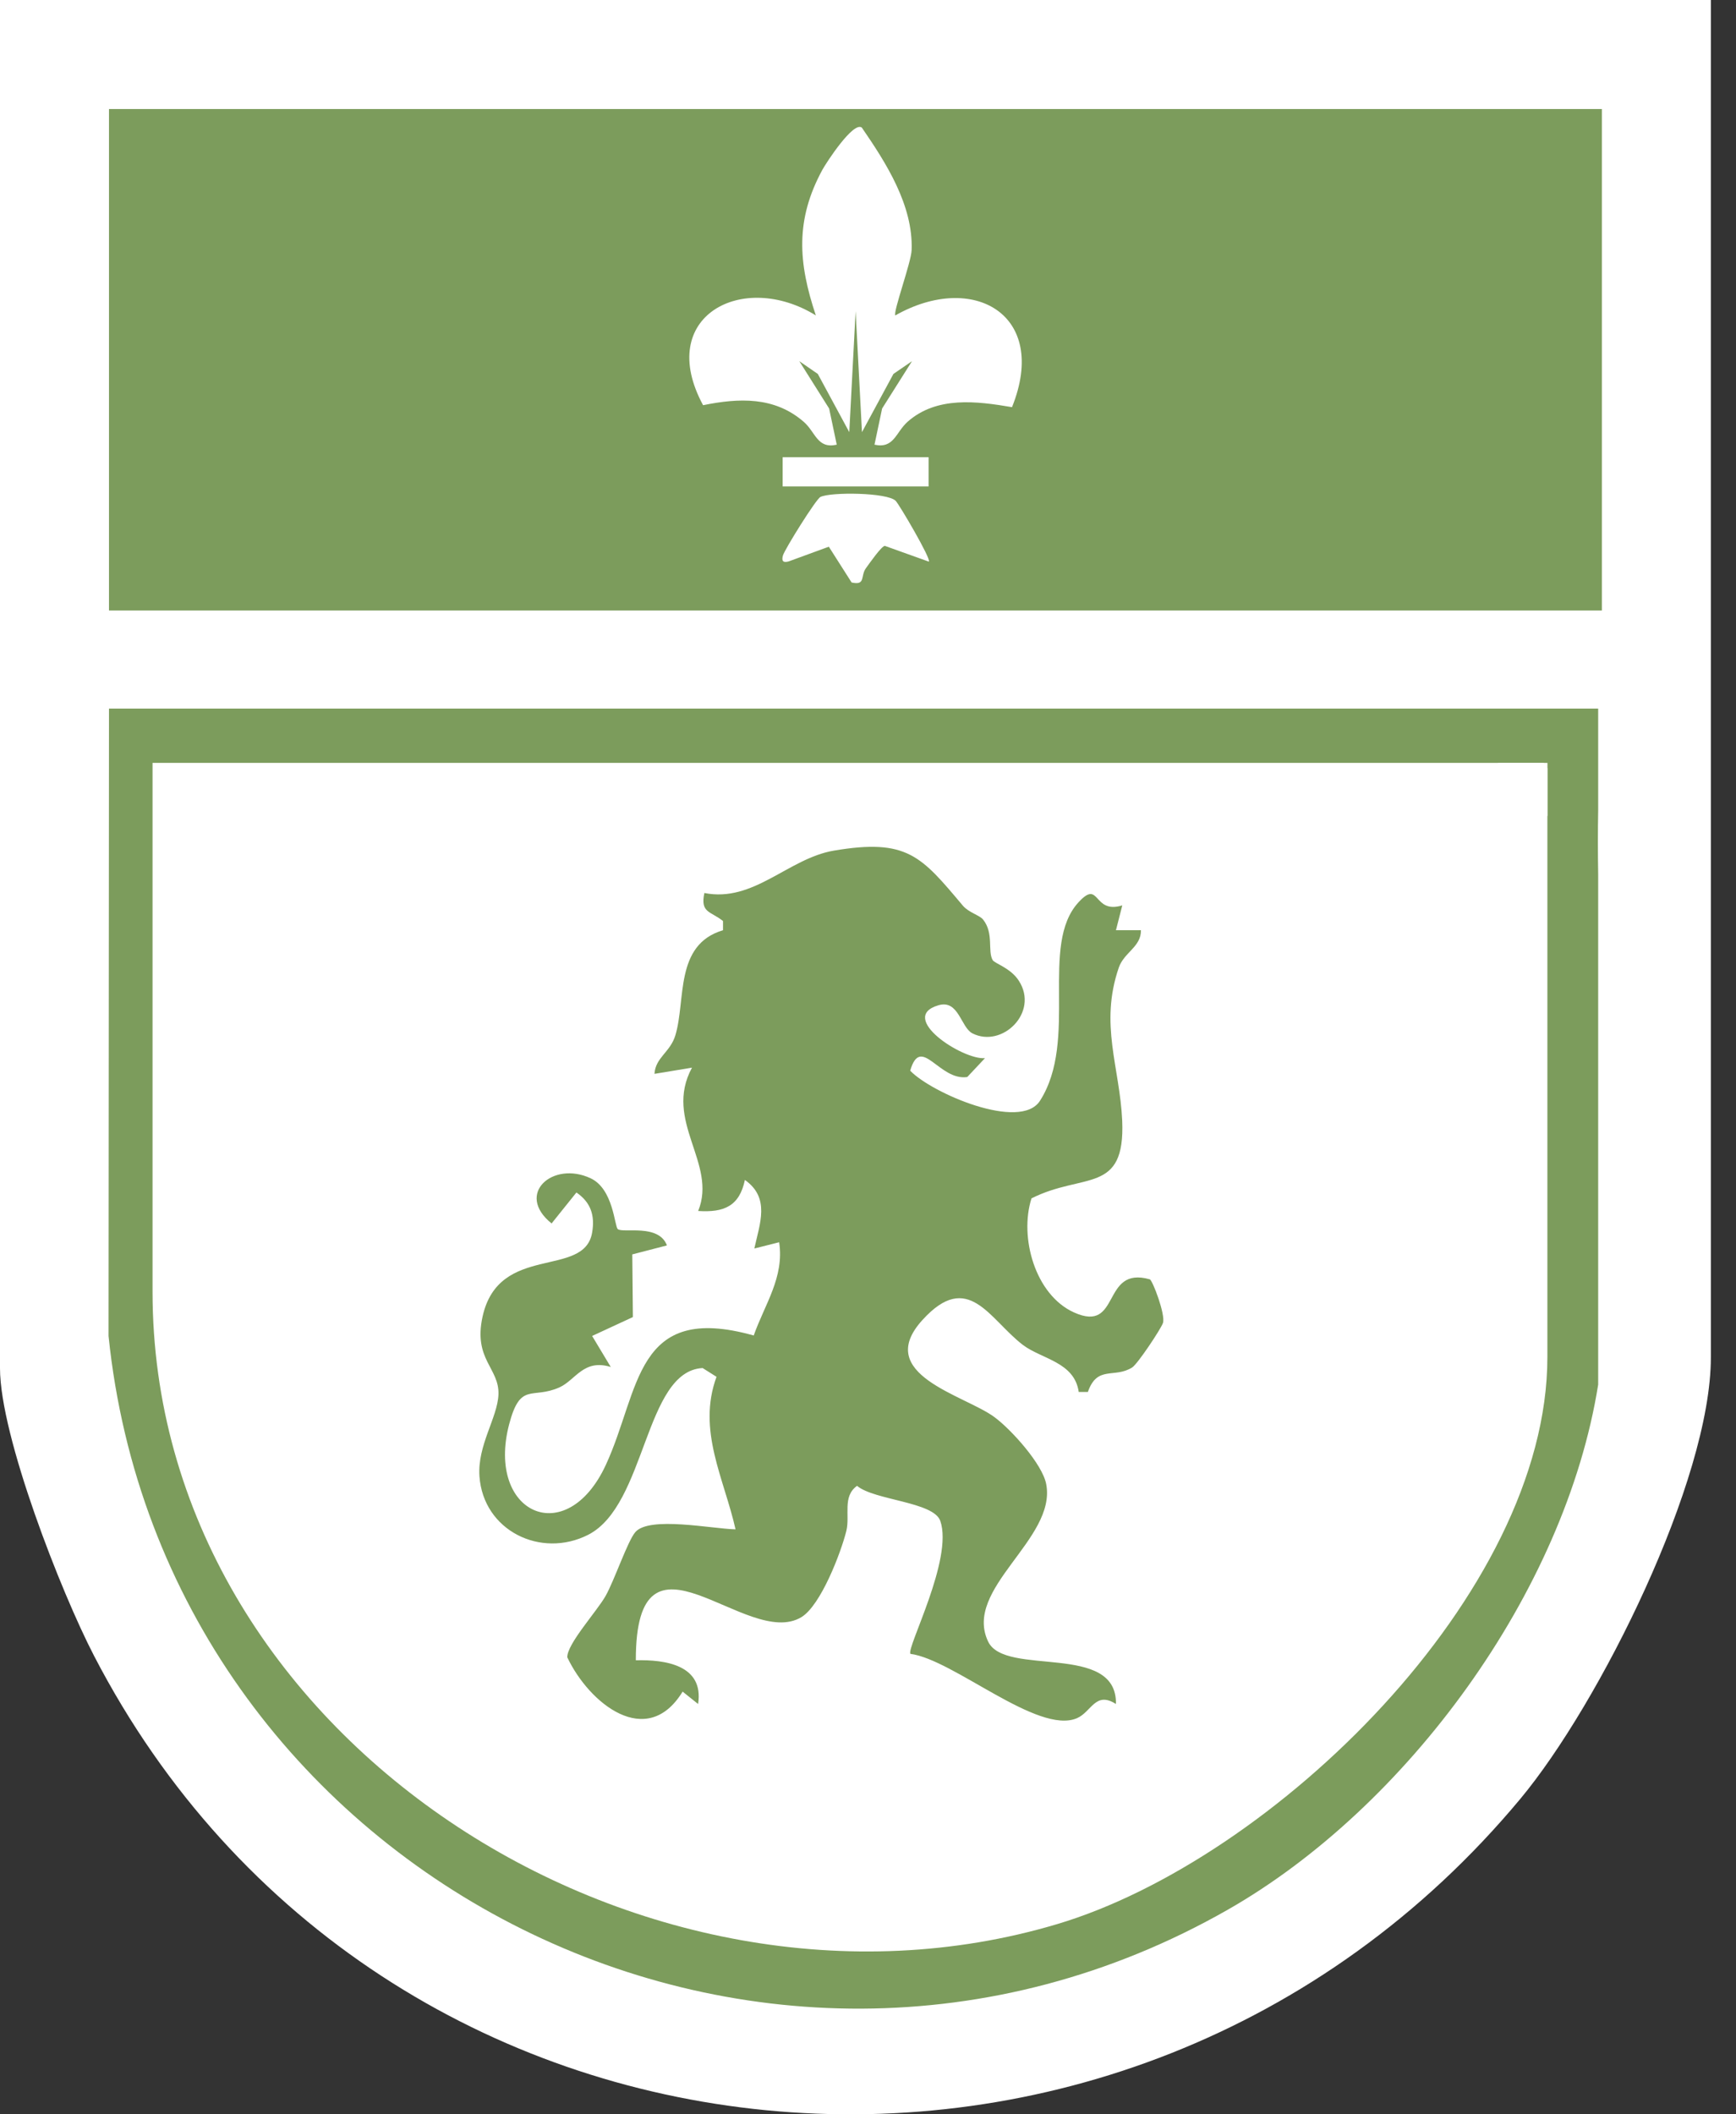
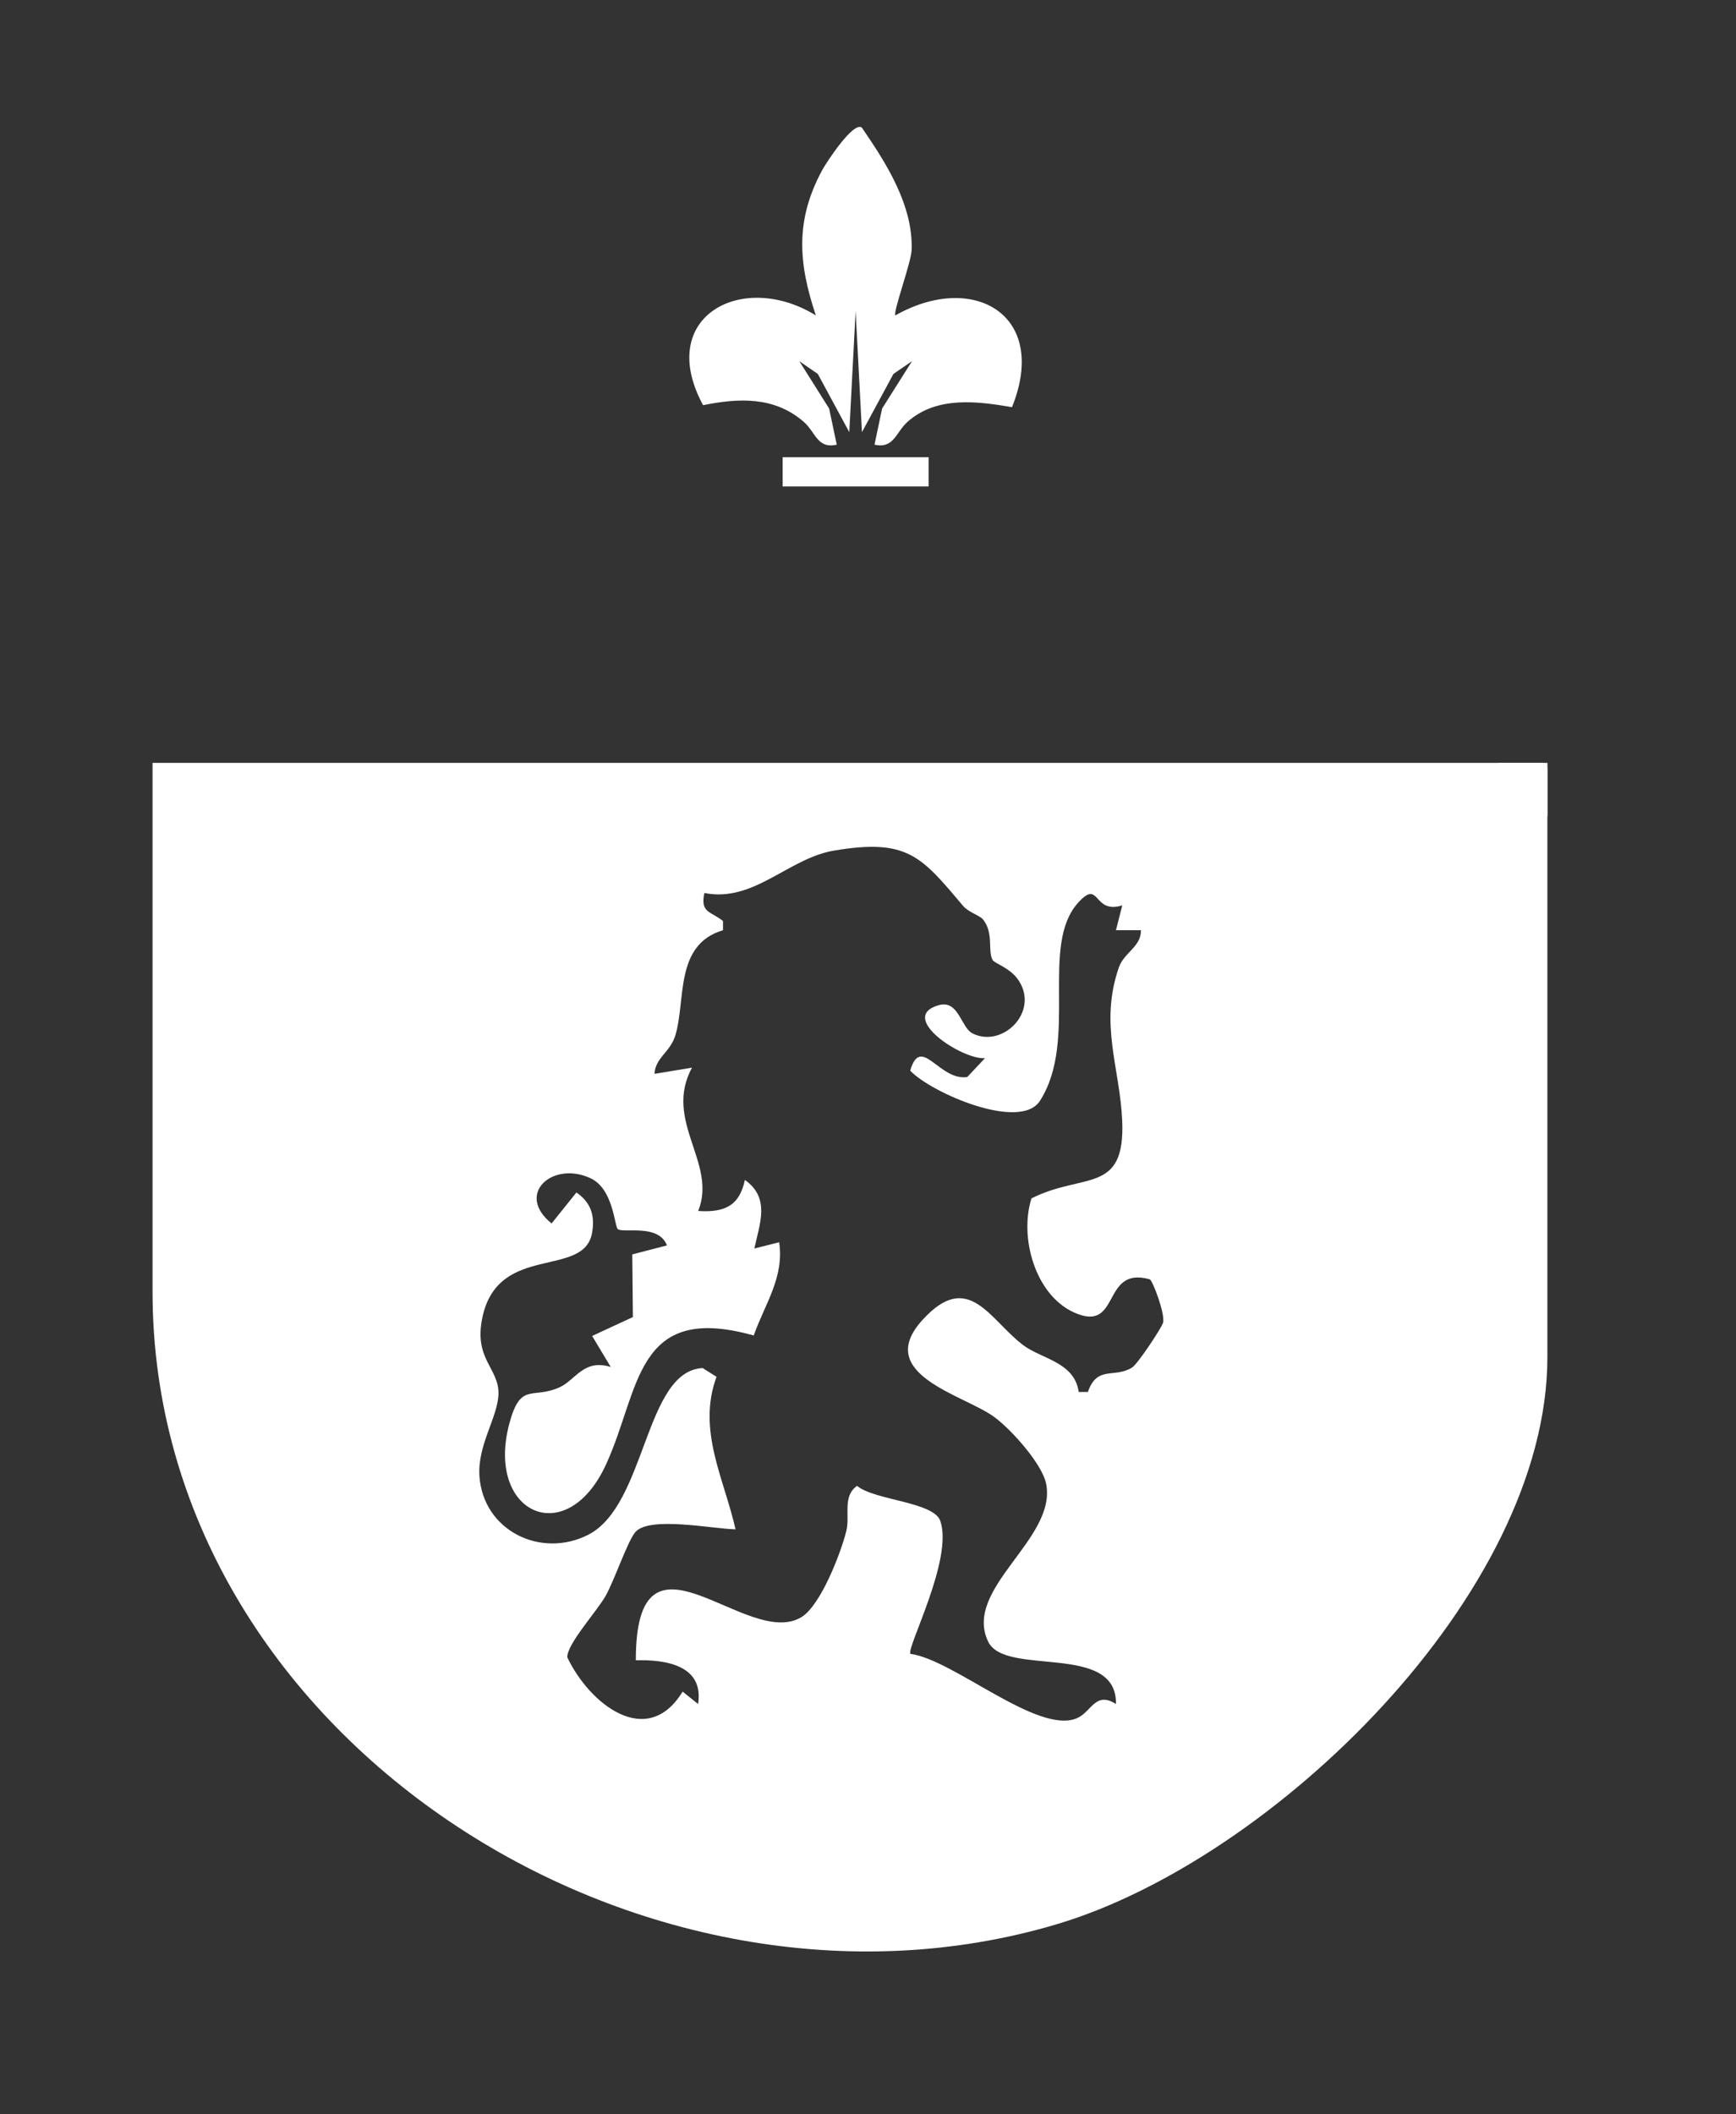
<svg xmlns="http://www.w3.org/2000/svg" width="23" height="28" viewBox="0 0 23 28" fill="none">
  <rect x="0" y="0" width="23" height="28" fill="#333333" stroke="none" />
-   <path d="M0.992 1.086V13.261V19.021L2.297 22.392L7.08 26.197L12.305 27.308L15.886 26.088L19.2 24.077L21.174 20.706L21.754 17.446L21.918 0.651L0.992 1.086Z" fill="#7C9C5C" />
  <path d="M11.419 1.691C11.739 2.156 12.1 2.719 12.078 3.312C12.073 3.472 11.83 4.133 11.862 4.177C12.887 3.595 13.903 4.161 13.408 5.392C12.939 5.312 12.412 5.245 12.026 5.584C11.866 5.726 11.846 5.945 11.586 5.889L11.687 5.41L12.083 4.783L11.837 4.952L11.42 5.723L11.336 4.12L11.252 5.723L10.835 4.952L10.59 4.783L10.985 5.41L11.086 5.889C10.825 5.947 10.808 5.723 10.646 5.584C10.258 5.249 9.789 5.27 9.315 5.366C8.678 4.188 9.839 3.578 10.809 4.177C10.575 3.478 10.534 2.913 10.897 2.246C10.948 2.154 11.303 1.607 11.417 1.689L11.419 1.691Z" fill="white" />
-   <path d="M12.304 7.437L11.723 7.229C11.677 7.233 11.52 7.46 11.475 7.521C11.395 7.627 11.475 7.756 11.283 7.714L10.981 7.24L10.451 7.434C10.376 7.456 10.352 7.431 10.373 7.356C10.398 7.272 10.812 6.608 10.87 6.581C11.006 6.514 11.759 6.521 11.867 6.633C11.915 6.682 12.34 7.405 12.306 7.437H12.304Z" fill="white" />
  <path d="M12.303 6.055H10.369V6.442H12.303V6.055Z" fill="white" />
  <path d="M20.502 10.103H19.846V10.806H20.502V10.103Z" fill="white" />
  <path d="M20.452 10.103H2.021V17.105C2.021 23.005 8.512 27.119 14.006 25.481C16.863 24.629 20.501 21.112 20.501 17.972V10.175C20.484 10.147 20.468 10.123 20.452 10.103ZM15.408 17.52C15.38 17.601 15.07 18.067 14.999 18.11C14.761 18.258 14.538 18.076 14.413 18.434H14.292C14.235 18.035 13.799 17.999 13.551 17.81C13.106 17.469 12.828 16.812 12.221 17.481C11.564 18.203 12.78 18.474 13.174 18.766C13.394 18.927 13.811 19.388 13.861 19.654C14.001 20.383 12.755 21.037 13.092 21.74C13.317 22.21 14.801 21.744 14.785 22.566C14.511 22.391 14.462 22.672 14.266 22.755C13.747 22.973 12.633 21.977 12.062 21.902C12.006 21.824 12.633 20.648 12.458 20.142C12.371 19.887 11.582 19.869 11.355 19.677C11.157 19.817 11.264 20.069 11.213 20.274C11.14 20.567 10.874 21.259 10.619 21.415C9.894 21.857 8.421 19.999 8.424 21.987C8.814 21.977 9.329 22.05 9.249 22.566L9.044 22.402C8.57 23.176 7.806 22.56 7.516 21.948C7.51 21.773 7.909 21.338 8.024 21.134C8.141 20.926 8.317 20.404 8.418 20.289C8.605 20.075 9.433 20.246 9.745 20.253C9.594 19.58 9.233 18.942 9.493 18.233L9.309 18.117C8.538 18.157 8.564 19.931 7.793 20.325C7.168 20.643 6.402 20.273 6.352 19.548C6.325 19.138 6.591 18.776 6.604 18.468C6.617 18.116 6.269 18.006 6.393 17.438C6.608 16.457 7.741 16.935 7.845 16.323C7.884 16.095 7.827 15.923 7.637 15.792L7.308 16.202C6.82 15.81 7.326 15.369 7.825 15.604C8.128 15.745 8.141 16.242 8.185 16.277C8.254 16.334 8.727 16.202 8.836 16.493L8.377 16.612L8.385 17.442L7.845 17.692L8.092 18.103C7.731 17.992 7.627 18.276 7.412 18.373C7.047 18.536 6.895 18.292 6.745 18.864C6.438 20.042 7.503 20.529 8.026 19.401C8.485 18.409 8.403 17.241 9.986 17.686C10.131 17.274 10.393 16.916 10.323 16.451L9.994 16.534C10.067 16.2 10.206 15.864 9.869 15.626C9.796 15.973 9.594 16.059 9.25 16.037C9.508 15.405 8.785 14.847 9.168 14.139L8.671 14.221C8.684 14.004 8.879 13.936 8.947 13.713C9.09 13.246 8.932 12.511 9.579 12.319V12.197C9.412 12.064 9.276 12.091 9.332 11.826C9.986 11.956 10.441 11.369 11.046 11.265C12.022 11.1 12.205 11.339 12.758 11.995C12.835 12.085 12.982 12.122 13.025 12.178C13.17 12.36 13.082 12.595 13.152 12.715C13.18 12.76 13.392 12.82 13.499 12.989C13.769 13.408 13.277 13.884 12.884 13.685C12.729 13.607 12.702 13.232 12.432 13.313C11.886 13.474 12.757 14.04 13.05 14.013L12.815 14.263C12.441 14.318 12.201 13.692 12.059 14.179C12.342 14.475 13.519 14.985 13.779 14.577C14.294 13.769 13.766 12.514 14.29 11.948C14.577 11.636 14.475 12.111 14.869 11.99L14.785 12.319H15.116C15.12 12.539 14.894 12.61 14.823 12.813C14.564 13.567 14.836 14.13 14.868 14.842C14.909 15.823 14.355 15.523 13.666 15.87C13.502 16.386 13.714 17.147 14.228 17.38C14.856 17.664 14.585 16.759 15.233 16.942C15.269 16.952 15.444 17.41 15.408 17.52Z" fill="white" />
-   <path d="M0 0V18.119C0 19.017 0.807 21.082 1.246 21.928C5.008 29.182 14.922 30.089 20.142 23.823C21.19 22.566 22.667 19.603 22.667 17.975V0H0ZM21.174 10.726C21.169 11.009 21.169 11.293 21.174 11.58V18.336C20.735 21.09 18.631 23.942 16.267 25.29C10.021 28.852 2.167 24.767 1.438 17.692L1.444 9.384H21.174V10.726ZM21.223 8.085H1.444V1.444H21.223V8.085Z" fill="white" />
</svg>